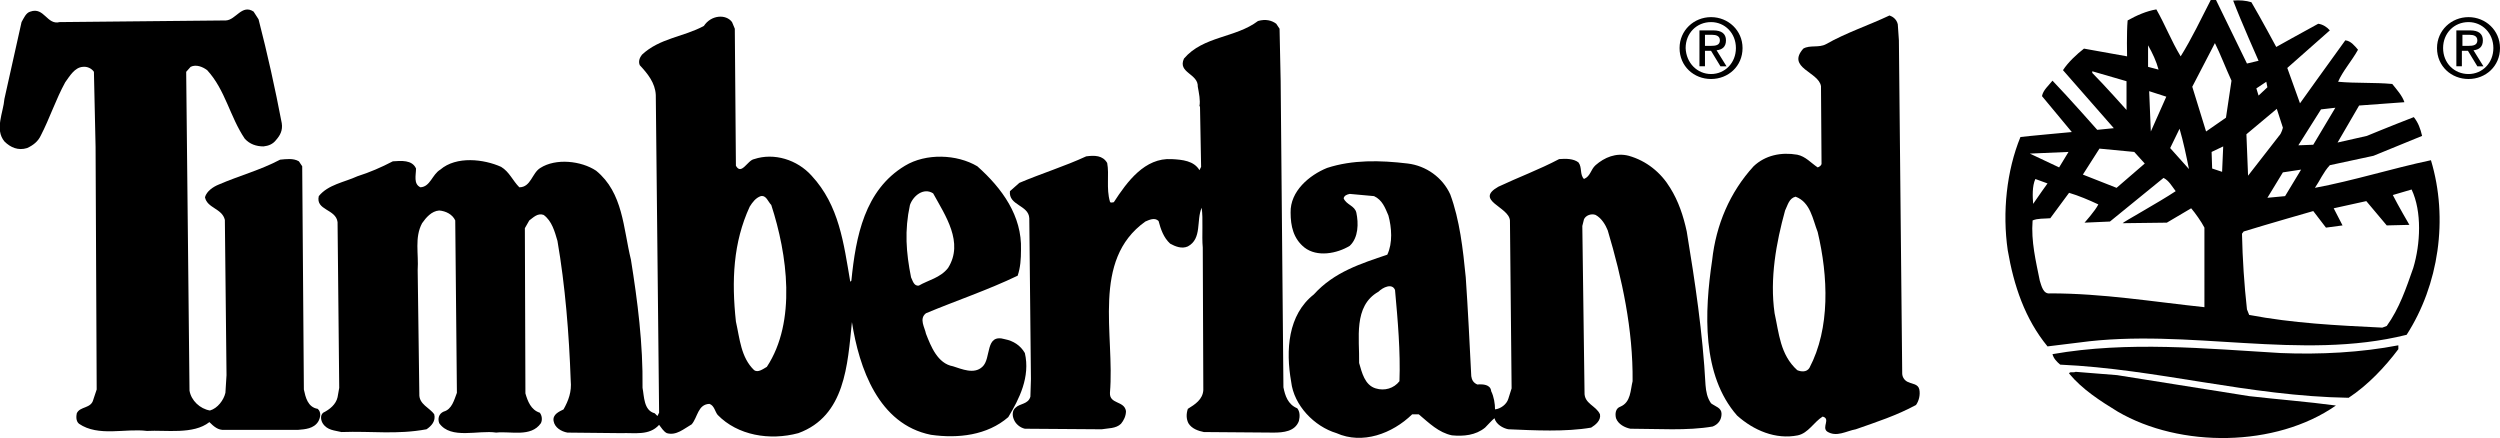
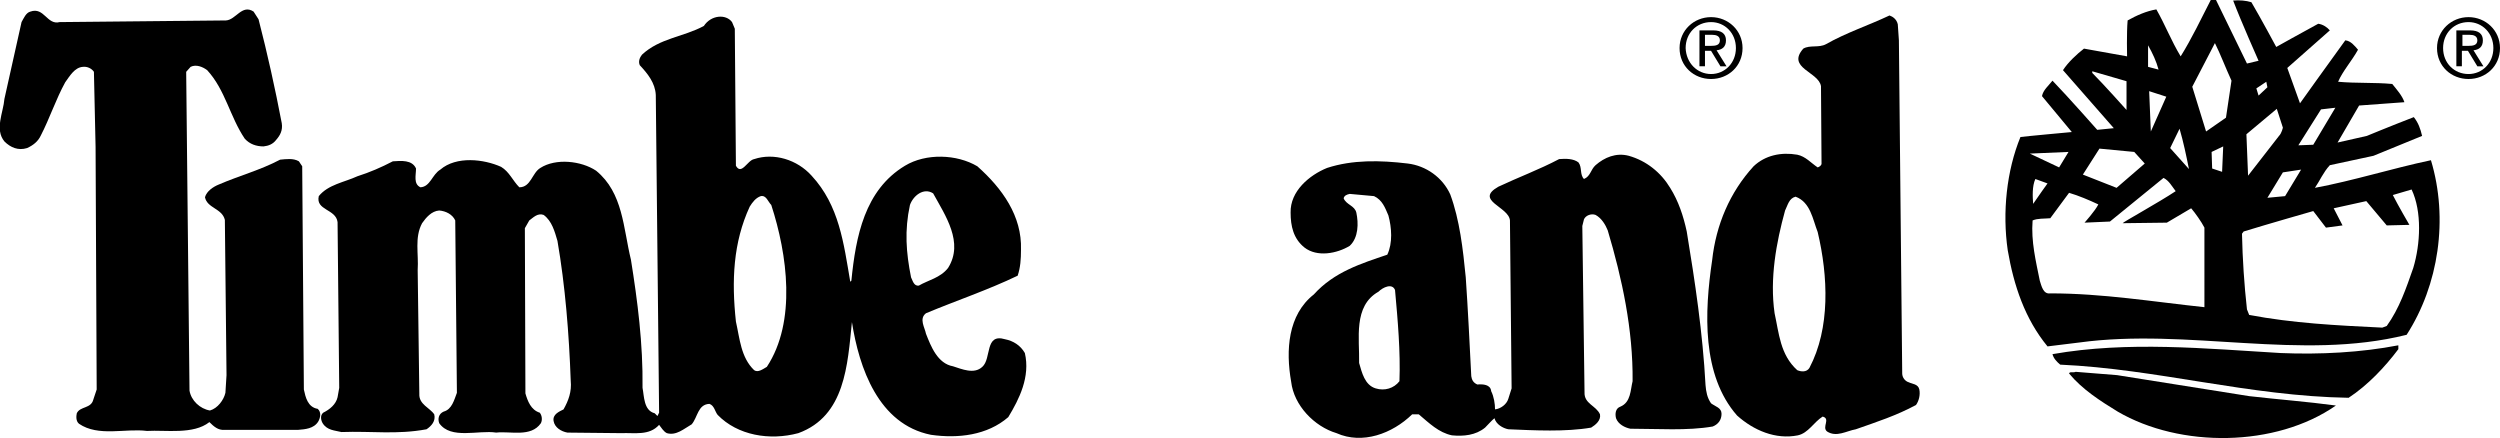
<svg xmlns="http://www.w3.org/2000/svg" version="1.1" id="Livello_1" x="0px" y="0px" viewBox="0 0 452.5 79.3" enable-background="new 0 0 452.5 79.3" xml:space="preserve">
  <g>
    <path d="M304,8.7c0-3.2,2.6-5.6,5.7-5.6c3.1,0,5.7,2.4,5.7,5.6c0,3.3-2.6,5.6-5.7,5.6C306.6,14.3,304,12,304,8.7 M309.7,13.4   c2.5,0,4.5-2,4.5-4.7c0-2.7-2-4.7-4.5-4.7c-2.6,0-4.6,2-4.6,4.7C305.2,11.4,307.2,13.4,309.7,13.4 M308.6,12h-1V5.5h2.5   c1.5,0,2.3,0.6,2.3,1.8c0,1.2-0.7,1.7-1.7,1.8l1.8,2.9h-1.1l-1.7-2.8h-1.1V12 M309.7,8.3c0.8,0,1.6-0.1,1.6-1c0-0.8-0.7-1-1.4-1   h-1.3v2H309.7z" />
    <path d="M46.8,3.5c1.6,6.2,3,12.5,4.2,18.8c0.2,1.3-0.3,2.2-1,3c-0.6,0.8-1.4,1.1-2.3,1.2c-1.3,0-2.5-0.4-3.4-1.4   c-2.7-4-3.5-8.8-6.8-12.4c-0.8-0.6-2-1.1-3-0.6L33.7,13l0.6,57.7c0.3,1.8,1.9,3.3,3.7,3.6c1.4-0.4,2.5-1.9,2.8-3.2l0.2-3.2   l-0.3-28.1c-0.5-2.1-3.2-2.1-3.6-4.1c0.3-1.1,1.5-1.9,2.5-2.3c3.7-1.6,7.5-2.6,11.1-4.5c1.1-0.1,2.4-0.3,3.4,0.3l0.6,0.9L55,70.5   c0.3,1.4,0.7,3.2,2.5,3.5c0.7,0.6,0.5,1.6,0.1,2.3c-0.8,1.3-2.4,1.4-3.6,1.5H40.6c-1.1,0.1-1.9-0.6-2.7-1.4   C35,78.7,30,77.8,26.6,78c-3.9-0.5-8.8,1.1-12.3-1.3c-0.6-0.5-0.5-1.4-0.4-1.9c0.6-1.3,2.6-0.8,3-2.5l0.6-1.8l-0.2-43.9L17,13   c-0.4-0.6-1.2-1-2-0.9c-1.5,0.1-2.4,1.7-3.2,2.8C10.1,18,9,21.4,7.4,24.5c-0.5,1.1-1.4,1.8-2.5,2.3c-1.6,0.5-3-0.1-4.1-1.2   c-1.8-2.2-0.2-5.2,0-7.7L3.9,4c0.4-0.7,0.8-1.7,1.6-1.9c2.5-0.9,3,2.5,5.3,1.9l30.1-0.3c1.8-0.1,2.9-3,5-1.6L46.8,3.5z" />
-     <path d="M231,4.3l0.6,0.9l0.2,9.5l0.5,55.4c0.3,1.5,0.8,3.1,2.5,3.8c0.5,0.6,0.5,1.5,0.3,2.3c-0.7,1.9-2.8,2.1-4.6,2.1l-12.6-0.1   c-1-0.2-2.2-0.6-2.8-1.6c-0.4-0.8-0.4-1.7-0.1-2.6c1.3-0.8,2.7-1.7,2.8-3.4l-0.1-25.8c-0.2-2.1,0.1-5.2-0.2-7.2   c-1,2.3,0.1,5.6-2.5,7c-1.1,0.5-2.3,0-3.2-0.5c-1.2-1.1-1.7-2.6-2.1-4.1c-0.7-0.7-1.7-0.2-2.4,0.1c-9.8,7-5.5,20.4-6.4,31   c-0.1,2.1,2.6,1.4,2.9,3.3c0,0.9-0.4,1.7-0.9,2.3c-0.9,0.9-2.4,0.8-3.5,1l-13.9-0.1c-0.9-0.2-1.7-0.9-2-1.7   c-0.3-0.7-0.3-1.6,0.3-2.1c0.8-0.8,2.3-0.6,2.7-2l0.1-3.2l-0.3-29.1c-0.1-2.4-3.8-2.3-3.5-4.9l1.7-1.5c4-1.7,8.2-3,12.1-4.8   c1.5-0.2,3-0.2,3.8,1.2c0.4,2.1-0.2,4.6,0.5,7c0.1,0.3,0.5,0.1,0.7,0.1c2.4-3.7,5.6-8.1,10.5-7.8c1.9,0.1,4,0.3,5,2l0.3-0.6   l-0.2-10.9l-0.1-0.1c0.2-1-0.1-2.4-0.3-3.5c0.1-2.4-3.7-2.5-2.5-5.1c3.5-4.1,9.3-3.7,13.4-6.8C229.1,3.4,230.2,3.7,231,4.3z" />
    <path d="M406.7,11.5l2.1-0.5c0,0-3.2-7.2-4.6-10.9c1.2-0.1,2.3,0,3.3,0.3c1.6,2.7,4.5,8.1,4.5,8.1s5-2.8,7.6-4.2   c0.8,0.1,1.6,0.6,2.1,1.2l-7.7,6.8l2.3,6.4c0,0,5.5-7.7,8.2-11.4c1,0.1,1.7,1,2.3,1.7c-1.1,2-2.8,3.9-3.6,5.8   c3.3,0.3,6.6,0.1,9.8,0.4c0.8,1,1.8,2.1,2.2,3.3l-8.2,0.6l-3.9,6.7l5.3-1.2c0,0,4.1-1.7,8.5-3.4c0.8,1,1.2,2.1,1.5,3.4l-8.8,3.6   l-7.9,1.7c-1.2,1.3-1.8,2.8-2.7,4.1c7-1.3,13.9-3.5,21-5c3.2,10.6,1.4,22.6-4.4,31.6c-19.2,4.8-39.5-1.3-59.3,1.4l-5.7,0.7   c-4.1-5-6.1-11-7.2-17.4c-1-6.9-0.2-14.4,2.3-20.5c0.6-0.1,9.3-0.9,9.3-0.9l-5.4-6.5c0.2-1.1,1.2-1.9,1.9-2.8   c2.8,2.9,8.1,8.9,8.1,8.9l3-0.3l-9.2-10.5c0.9-1.4,2.5-2.9,3.8-3.9l7.8,1.4c0,0-0.1-4.2,0.1-6.5c1.6-0.9,3.4-1.7,5.2-2   c1.6,2.8,2.7,5.7,4.4,8.5c2-3.2,3.7-6.8,5.5-10.3c0.2-0.1,0.6-0.3,0.8-0.1L406.7,11.5 M400.9,7.8l-4.1,7.9l2.5,8.1l3.6-2.5l1-6.7   C402.8,12.2,401.9,9.8,400.9,7.8 M388.8,8.2v3.9l1.9,0.5C390.3,11.1,389.6,9.6,388.8,8.2 M378.7,12.9v0.3c2.1,2.1,6.2,6.7,6.2,6.7   v-5.2L378.7,12.9 M410.2,14.8l-1.8,1.2l0.4,1.3l1.6-1.5L410.2,14.8 M389,16.5l0.3,7.3l2.8-6.3L389,16.5 M422.7,19.5l-2.6,0.3   l-4.1,6.5l2.7-0.1L422.7,19.5 M406.6,24.3l0.3,7.5l5.6-7.2c0.5-0.5,0.7-1.5,0.7-1.5l-1.1-3.4L406.6,24.3 M394.5,23.3l-1.7,3.5   l3.4,3.8C395.7,28.1,395.2,25.7,394.5,23.3 M402.4,26.5l-2.1,1l0.1,3l1.8,0.6L402.4,26.5 M380,26.9l-3,4.7l6.1,2.4l5.1-4.4   l-1.9-2.1L380,26.9 M367.4,27.8l5.3,2.5l1.7-2.8L367.4,27.8 M413.2,31.2l-2.8,4.6l3.2-0.3l2.9-4.8L413.2,31.2 M391.6,32.2l-9.7,7.9   l-4.6,0.2c0,0,1.9-2.1,2.5-3.3c-1.7-0.8-3.6-1.6-5.3-2.1l-3.4,4.6c-1.1,0.1-2.3,0-3.2,0.4c-0.3,3.8,0.6,7.4,1.3,10.9   c0.3,0.9,0.6,2.5,1.9,2.3c9.5,0,18.5,1.5,27.9,2.5V41.2c-0.5-1-1.7-2.7-2.4-3.5l-4.4,2.6l-8,0.1c-0.1-0.1,6.6-3.8,9.6-5.8   C393.1,33.7,392.6,32.7,391.6,32.2 M368.4,32.4c-0.6,1.3-0.5,3.2-0.4,4.5c0.8-1.2,2.6-3.7,2.6-3.7L368.4,32.4 M436.5,34.3l-3.4,1   c0.9,1.8,3,5.4,3,5.4l-4.1,0.1l-3.7-4.4c-1.8,0.4-5.9,1.3-5.9,1.3l1.6,3.1l-3,0.4l-2.3-3c0,0-8.4,2.4-12.6,3.7l-0.3,0.4   c0.1,4.6,0.4,9.2,0.9,13.7l0.4,1c7.9,1.5,15.8,1.9,24.1,2.3l0.8-0.3c2.3-3.2,3.5-6.8,4.8-10.5C438.1,44.2,438.4,38.3,436.5,34.3z" />
    <path d="M132.5,4l0.5,1.2l0.2,24.8c1,1.8,2.1-1,3.3-1.2c3.6-1.2,7.8,0.1,10.4,3c5,5.4,5.8,12.2,7,19.2l0.2-0.2   c0.8-8,2.4-16.4,9.7-20.8c3.8-2.3,9.4-2.1,13.1,0.1c4.5,4,8.1,9,7.9,15.1c0,1.7-0.1,3.2-0.6,4.7c-5.4,2.6-11.1,4.5-16.6,6.8   c-1.3,1-0.2,2.6,0,3.7c0.9,2.3,2.1,5.4,4.9,5.9c1.6,0.5,3.8,1.5,5.3,0.1c1.7-1.5,0.4-6.1,4.1-5c1.5,0.3,2.8,1.1,3.6,2.5   c1,4.3-1,8.3-3,11.6c-3.8,3.3-9.1,3.9-14,3.2c-9.5-1.9-13-12.1-14.3-20.4c-0.8,7.7-1.2,17-9.7,20.1c-5.2,1.4-11,0.4-14.6-3.3   c-0.5-0.6-0.6-1.7-1.5-2c-2.1,0.1-2.1,2.4-3.2,3.7c-1.4,0.8-2.8,2.1-4.5,1.6c-0.6-0.3-1-1-1.4-1.5c-1.8,2-4.4,1.4-6.9,1.5l-9.7-0.1   c-1.1-0.2-2.3-0.9-2.5-2.1c-0.2-1.2,1-1.7,1.8-2.1c0.9-1.6,1.5-3.2,1.3-5.2c-0.3-8.5-1-17.2-2.4-25.3c-0.5-1.7-1-3.6-2.5-4.7   c-1.1-0.4-1.9,0.5-2.6,1l-0.8,1.4l0.1,29.9c0.4,1.4,1,3,2.6,3.5c0.4,0.5,0.5,1.3,0.2,1.9c-1.8,2.6-5.5,1.4-8.1,1.7   c-3.2-0.5-8.2,1.3-10.3-1.7c-0.3-0.8-0.1-1.7,0.8-2.1c1.5-0.4,1.9-2.1,2.4-3.4l-0.3-31.2c-0.5-1.1-1.7-1.7-2.9-1.8   c-1.4,0.1-2.4,1.3-3.1,2.3c-1.4,2.6-0.6,5.5-0.8,8.5l0.3,22.4c-0.1,1.9,1.9,2.5,2.7,3.7c0.3,1.2-0.5,2.1-1.4,2.7   c-5.4,1-9.9,0.3-15.4,0.5c-1.2-0.3-2.6-0.3-3.4-1.6c-0.3-0.5-0.5-1.4,0.1-1.9c1.2-0.6,2.3-1.5,2.6-2.8l0.3-1.7l-0.3-30   c-0.3-2.4-4-2.1-3.4-4.7c1.7-2.1,4.6-2.5,7-3.6c2.2-0.7,4.3-1.6,6.4-2.7c1.5-0.1,3.5-0.3,4.2,1.3c0,1.2-0.5,2.8,0.8,3.4   c1.8-0.1,2.1-2.3,3.6-3.2c2.9-2.5,7.9-1.9,11-0.5c1.5,0.9,2.1,2.5,3.3,3.7c2.1,0,2.3-2.6,3.8-3.5c2.8-1.8,7.4-1.3,10.1,0.5   c4.9,4,4.9,10.4,6.3,16.1c1.2,7.5,2.2,15.2,2.1,23.2c0.3,1.5,0.2,4.1,2.2,4.6l0.5,0.5l0.3-0.6l-0.6-57.5c-0.1-2.2-1.5-3.9-2.9-5.4   c-0.3-0.7,0-1.4,0.4-1.9c3.2-3,7.5-3.2,11.2-5.2C128.7,2.7,131.4,2.5,132.5,4 M164.7,37.1c-1,4.6-0.7,8.6,0.2,13.1   c0.3,0.6,0.5,1.6,1.4,1.5c1.7-1,3.9-1.4,5.3-3.2c2.9-4.6-0.5-9.5-2.7-13.5C167.2,33.9,165.3,35.4,164.7,37.1 M137.7,35.5   c-0.9,0.3-1.5,1.1-2,1.9c-3,6.5-3.3,13.4-2.5,20.8c0.7,3.1,0.9,6.5,3.3,8.8c0.7,0.5,1.6-0.2,2.3-0.6c5.4-8.2,3.7-20.4,0.8-29.3   C139,36.5,138.7,35.3,137.7,35.5z" />
    <path d="M343.5,4.4l0.2,2.9l0.6,60.3c0,0.7,0.5,1.4,1.2,1.6c0.6,0.3,1.7,0.3,1.9,1.3c0.2,1-0.1,2.1-0.6,2.8   c-3.5,1.9-7.2,3.1-10.9,4.4c-1.7,0.3-3.5,1.5-5.2,0.4c-1-0.8,0.7-2.3-0.8-2.7c-1.6,1-2.6,3-4.5,3.4c-4,0.8-8-0.9-11-3.6   c-6.4-7.3-5.9-18.7-4.5-28.1c0.7-6.4,3.2-12.3,7.5-17c2.1-2,5-2.6,7.9-2.1c1.5,0.3,2.5,1.5,3.7,2.3c0.3-0.1,0.6-0.3,0.7-0.6   l-0.1-14.1c-0.4-2.6-6.3-3.3-3.2-6.8c1.2-0.7,2.8-0.1,4.1-0.8c3.7-2.1,7.7-3.4,11.5-5.2C342.6,3,343.3,3.5,343.5,4.4 M325,35.6   c-1.2,0.3-1.4,1.5-1.9,2.5c-1.6,5.8-2.8,12.3-1.9,18.6c0.8,3.6,1,7.5,4.1,10.3c0.7,0.3,1.7,0.4,2.2-0.4c3.8-7.2,3.4-16.6,1.5-24.6   C328.1,39.7,327.7,36.6,325,35.6z" />
    <path d="M302.3,34c1.5,2.4,2.4,5.1,3,7.9c1.5,9.1,2.9,18.4,3.4,27.8c0.1,1.2,0.3,2.3,1,3.3c0.8,0.6,1.9,0.8,1.9,1.9   c0,1.1-0.6,1.9-1.6,2.3c-4.6,0.8-10,0.4-14.9,0.4c-1-0.2-2.2-0.8-2.6-1.9c-0.2-0.8-0.1-1.8,0.8-2.1c1.9-0.8,1.8-3,2.2-4.6   c0.1-9.3-1.9-18.6-4.5-27.3c-0.4-1-1.1-2.2-2.2-2.8c-0.8-0.3-1.8,0.1-2.1,0.8l-0.3,1.2l0.4,30.1c-0.1,2.1,2.1,2.4,2.8,4   c0.2,1.1-0.8,1.9-1.6,2.4c-4.6,0.8-10.3,0.5-15,0.3c-1-0.2-2.2-0.9-2.5-2c-0.4,0.3-1.2,1.2-1.7,1.7c-1.7,1.4-3.9,1.6-6,1.4   c-2.4-0.5-4.1-2.2-6-3.8h-1.2c-3.6,3.5-9,5.5-13.7,3.4c-4-1.2-7.7-5-8.2-9.3c-1-5.7-0.6-12.1,4.1-15.8c3.7-4.1,8.6-5.6,13.3-7.2   c1-2.1,0.8-4.9,0.2-7.1c-0.6-1.4-1.1-2.8-2.6-3.5l-4.4-0.4c-0.5,0.1-1,0.3-1.1,0.8c0.5,1.2,2,1.3,2.3,2.6c0.4,1.9,0.4,4.5-1.2,6   c-2.3,1.4-5.9,2.1-8.2,0.3c-2-1.6-2.5-3.9-2.5-6.3c-0.1-3.9,3.4-6.8,6.6-8.1c4.6-1.5,9.6-1.4,14.6-0.8c3.3,0.4,6.3,2.5,7.7,5.6   c1.7,4.6,2.3,9.9,2.8,15c0.4,5.8,0.7,12,1,17.9c0.1,0.7,0.4,1.2,1.1,1.5c1-0.1,2.4,0,2.5,1.2c0.5,1,0.7,2.3,0.7,3.3   c1-0.1,2.1-0.9,2.4-1.9l0.6-1.9l-0.3-30.4c-0.2-2.5-6.5-3.6-2.1-6.1c3.6-1.7,7.4-3.1,11-5c1.2-0.1,2.6-0.1,3.5,0.6   c0.7,0.9,0.2,2.2,1,3c1.2-0.5,1.2-1.7,2.1-2.5c1.6-1.4,3.7-2.3,6-1.7C298,29.1,300.6,31.2,302.3,34 M249.5,52.8   c-4.6,2.6-3.4,8.5-3.5,12.9c0.5,1.7,1,4,3,4.6c1.6,0.5,3.3,0,4.3-1.3c0.2-5.3-0.3-11-0.8-16.5C252,51.2,250.3,52,249.5,52.8z" />
    <path d="M434.1,63.2c-2.4,3.2-5.5,6.5-9,8.8c-18.1-0.3-34.6-5.2-52.2-6c-0.6-0.5-1.2-1.1-1.4-1.9c13.7-2.4,27.7-1,41.3-0.2   c7.1,0.3,14.6-0.1,21.3-1.4L434.1,63.2z" />
    <path d="M407.1,71.7c5.2,0.6,10.5,1,15.7,1.7c-10.9,7.6-28.2,7.7-39.5,1.1c-3.1-1.9-6.4-4-8.8-6.9c0.1-0.4,0.8-0.1,1.2-0.3l7.5,0.6   L407.1,71.7z" />
    <path d="M441.1,8.7c0-3.2,2.6-5.6,5.7-5.6c3.1,0,5.7,2.4,5.7,5.6c0,3.3-2.6,5.6-5.7,5.6C443.7,14.3,441.1,12,441.1,8.7 M446.8,13.4   c2.5,0,4.5-2,4.5-4.7c0-2.7-2-4.7-4.5-4.7c-2.6,0-4.6,2-4.6,4.7C442.2,11.4,444.2,13.4,446.8,13.4 M445.6,12h-1V5.5h2.5   c1.5,0,2.3,0.6,2.3,1.8c0,1.2-0.7,1.7-1.7,1.8l1.8,2.9h-1.1l-1.7-2.8h-1.1V12 M446.8,8.3c0.8,0,1.6-0.1,1.6-1c0-0.8-0.7-1-1.4-1   h-1.3v2H446.8z" />
  </g>
</svg>